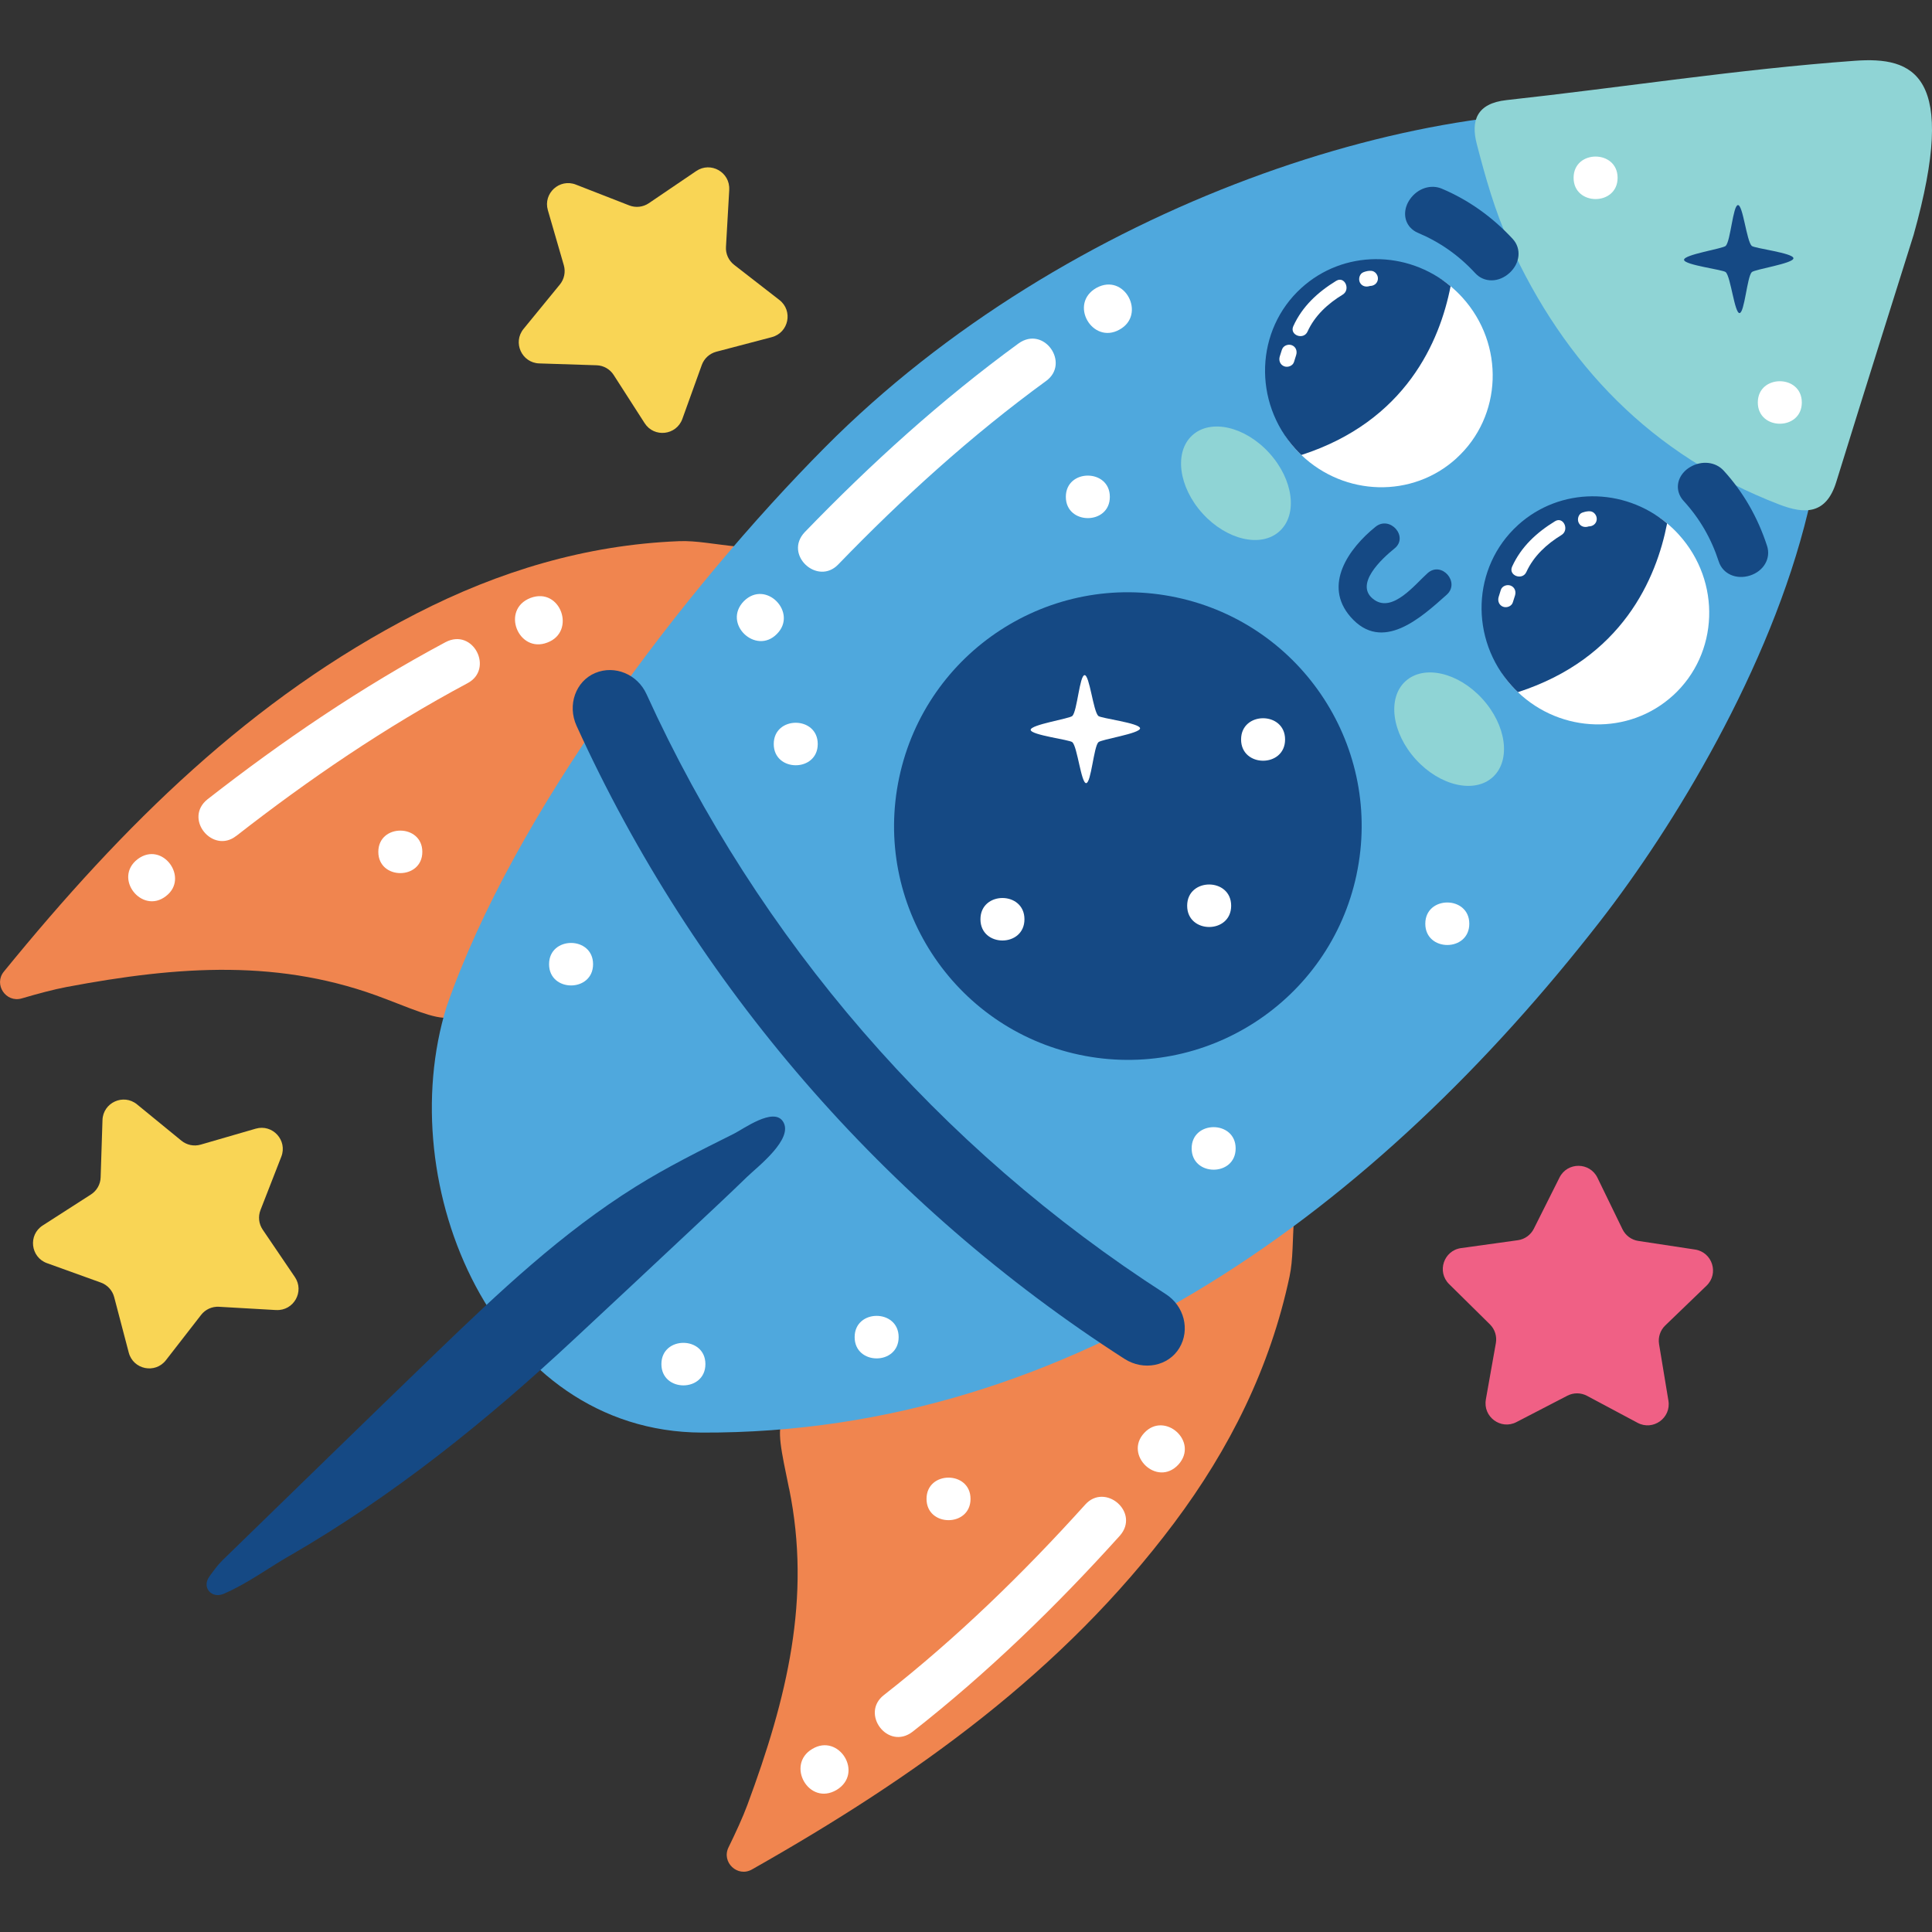
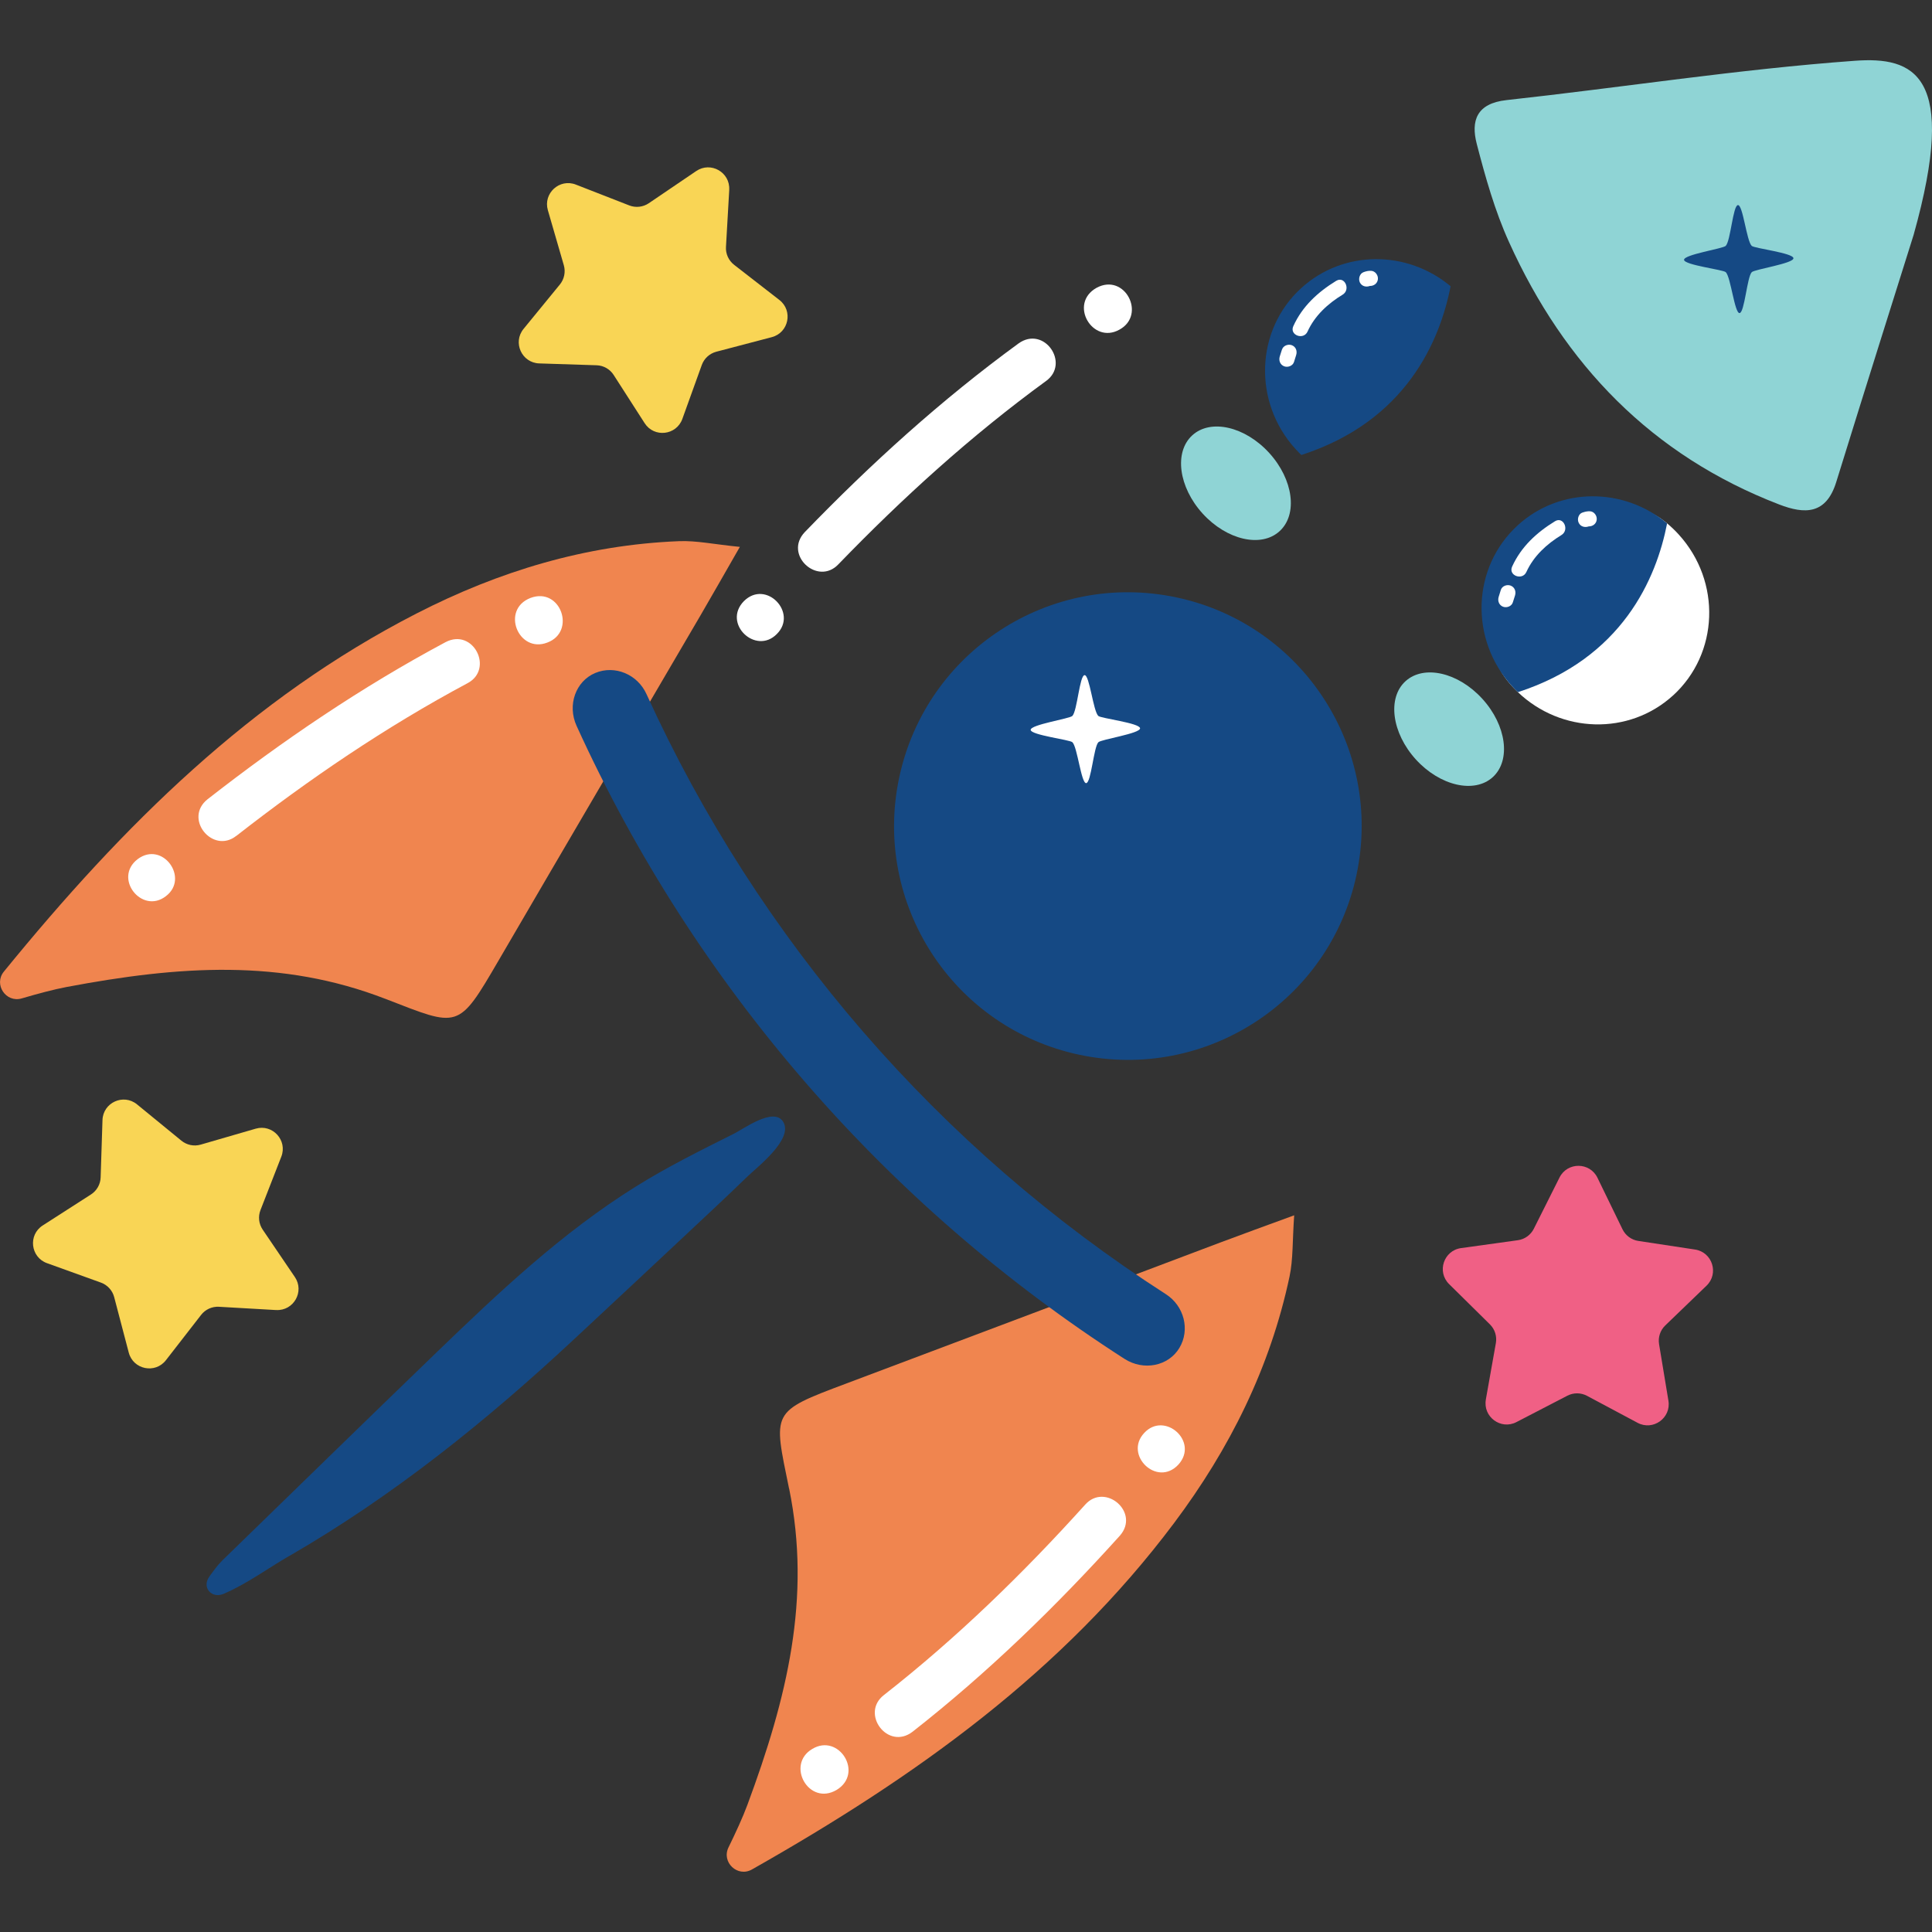
<svg xmlns="http://www.w3.org/2000/svg" id="Layer_1" version="1.1" viewBox="0 0 512 512">
  <rect x="0" y="0" width="512" height="512" fill="#333333" stroke="none" />
  <defs>
    <style>
      .st0 {
        fill: #f0854f;
      }

      .st1 {
        fill: #4fa8dd;
      }

      .st1, .st2, .st3, .st4, .st5, .st6 {
        fill-rule: evenodd;
      }

      .st7, .st2 {
        fill: #fff;
      }

      .st8, .st5 {
        fill: #154984;
      }

      .st3 {
        fill: #f06085;
      }

      .st4 {
        fill: #f9d555;
      }

      .st6 {
        fill: #8fd4d5;
      }
    </style>
  </defs>
  <path class="st3" d="M393.76,370.9l2.66-14.96c.32-1.82-.27-3.68-1.58-4.97l-10.81-10.67c-3.31-3.26-1.44-8.9,3.16-9.54l15.05-2.09c1.83-.25,3.41-1.39,4.24-3.04l6.81-13.58c2.08-4.15,8.02-4.12,10.05.06l6.64,13.66c.81,1.66,2.38,2.82,4.2,3.09l15.02,2.28c4.59.7,6.4,6.36,3.05,9.58l-10.94,10.54c-1.33,1.28-1.94,3.13-1.64,4.95l2.48,14.99c.76,4.58-4.07,8.05-8.17,5.86l-13.4-7.15c-1.63-.87-3.58-.88-5.22-.03l-13.49,6.99c-4.12,2.14-8.91-1.39-8.1-5.96Z" />
  <path class="st4" d="M73.21,347.18l-15.17-.87c-1.84-.11-3.62.7-4.75,2.16l-9.32,12c-2.85,3.67-8.67,2.48-9.85-2.02l-3.86-14.7c-.47-1.78-1.78-3.22-3.52-3.85l-14.29-5.15c-4.37-1.58-5.04-7.48-1.13-9.99l12.78-8.21c1.55-1,2.52-2.69,2.57-4.54l.49-15.18c.15-4.64,5.56-7.1,9.15-4.16l11.76,9.62c1.43,1.17,3.34,1.56,5.11,1.05l14.59-4.23c4.46-1.29,8.47,3.09,6.78,7.42l-5.52,14.15c-.67,1.72-.45,3.66.58,5.18l8.53,12.57c2.61,3.84-.32,9.01-4.96,8.74h0ZM193.26,50.26l-.87,15.17c-.11,1.84.7,3.62,2.16,4.75l12,9.32c3.67,2.85,2.48,8.67-2.02,9.85l-14.7,3.86c-1.78.47-3.22,1.78-3.85,3.52l-5.15,14.29c-1.58,4.37-7.48,5.04-9.99,1.13l-8.21-12.78c-1-1.55-2.69-2.52-4.54-2.57l-15.18-.49c-4.64-.15-7.1-5.56-4.16-9.15l9.62-11.76c1.17-1.43,1.56-3.34,1.05-5.11l-4.23-14.59c-1.29-4.46,3.09-8.47,7.42-6.78l14.15,5.52c1.72.67,3.66.45,5.18-.58l12.57-8.53c3.84-2.61,9.01.32,8.74,4.96h0Z" />
-   <path class="st0" d="M102.18,264.72c19.53,7.57,19.16,8.33,29.97-10.21,17.77-30.49,35.65-60.93,53.48-91.41,3.2-5.48,6.32-11,10.44-18.17-6.82-.67-11.53-1.71-16.21-1.51-24.64.99-47.65,7.96-69.51,19.18-43.78,22.48-77.61,55.97-109.32,94.88-2.77,3.39.52,8.34,4.73,7.11,4.33-1.27,8.52-2.39,11.91-3.03,29.85-5.63,56.93-7.53,84.52,3.17h0ZM209.11,394.5c-4.18-20.52-4.99-20.29,15.1-27.83,33.04-12.4,66.05-24.9,99.09-37.36,5.94-2.24,11.9-4.38,19.67-7.24-.48,6.83-.26,11.66-1.23,16.23-5.12,24.12-15.85,45.64-30.58,65.3-29.52,39.38-68.22,67.11-111.89,91.83-3.81,2.16-8.13-1.92-6.21-5.85,1.98-4.05,3.79-8,4.99-11.23,10.57-28.48,16.99-54.85,11.08-83.85h0Z" />
-   <path class="st1" d="M423.94,244.28c39.03-50.13,102.65-168.26,16.36-213.46-60.1-8.2-157.58,23.18-221.71,87.76-37.26,37.52-82.48,97-100.24,148.2-14.63,47.29,12.69,112.66,67.64,112.87,99.31.39,179.58-60.41,237.95-135.37h0Z" />
+   <path class="st0" d="M102.18,264.72c19.53,7.57,19.16,8.33,29.97-10.21,17.77-30.49,35.65-60.93,53.48-91.41,3.2-5.48,6.32-11,10.44-18.17-6.82-.67-11.53-1.71-16.21-1.51-24.64.99-47.65,7.96-69.51,19.18-43.78,22.48-77.61,55.97-109.32,94.88-2.77,3.39.52,8.34,4.73,7.11,4.33-1.27,8.52-2.39,11.91-3.03,29.85-5.63,56.93-7.53,84.52,3.17h0M209.11,394.5c-4.18-20.52-4.99-20.29,15.1-27.83,33.04-12.4,66.05-24.9,99.09-37.36,5.94-2.24,11.9-4.38,19.67-7.24-.48,6.83-.26,11.66-1.23,16.23-5.12,24.12-15.85,45.64-30.58,65.3-29.52,39.38-68.22,67.11-111.89,91.83-3.81,2.16-8.13-1.92-6.21-5.85,1.98-4.05,3.79-8,4.99-11.23,10.57-28.48,16.99-54.85,11.08-83.85h0Z" />
  <path class="st6" d="M507.14,62.21c-4.3,13.71-12.49,39.62-20.53,65.58-2.67,8.56-8.3,8.54-15.14,5.89-33.75-13-56.9-37.07-71.58-69.56-3.75-8.27-6.25-17.18-8.54-26-1.58-6.1-.05-10.72,7.88-11.59,30.78-3.37,61.43-8.18,92.27-10.42,15.69-1.15,27.57,3.55,15.64,46.09Z" />
  <path class="st5" d="M76.68,412.34c27.62-15.96,52.29-35.82,75.54-57.51,10.15-9.48,20.32-18.93,30.44-28.45,5.12-4.81,10.28-9.59,15.31-14.49,2.67-2.6,12.55-10.12,9.51-14.71-2.52-3.8-10.37,1.95-12.97,3.26-8.82,4.41-17.58,8.75-25.95,13.97-19.66,12.26-36.45,28.14-53.04,44.15-18.91,18.25-37.7,36.61-56.55,54.92-1.33,1.3-2.41,2.83-3.5,4.34-2.06,2.87.62,5.92,3.78,4.57,6.17-2.64,11.69-6.75,17.42-10.06h0ZM359.5,231.8c-7.12,33.47-40.02,54.82-73.48,47.72-33.47-7.12-54.84-40.02-47.72-73.48,7.12-33.48,40.02-54.84,73.48-47.72,33.47,7.12,54.83,40.02,47.71,73.49h0ZM297.98,360.1c-63.5-40.81-113.91-99.04-145.18-167.74-2.52-5.54-.22-11.86,4.96-14.02,5.19-2.16,11.19.38,13.56,5.59,29.66,65.14,77.45,120.36,137.66,159.05,4.81,3.09,6.46,9.39,3.58,14.22-2.88,4.82-9.46,6.19-14.58,2.9h0Z" />
  <path class="st6" d="M339.09,140.78c-4.86,4.44-13.99,2.34-20.38-4.68-6.38-7.02-7.61-16.3-2.74-20.74,4.87-4.44,13.99-2.34,20.39,4.68,6.39,7.02,7.62,16.3,2.74,20.73ZM395.61,205.94c-4.87,4.44-14,2.34-20.39-4.67-6.38-7.02-7.62-16.31-2.75-20.74,4.88-4.44,14-2.34,20.38,4.68,6.39,7.02,7.62,16.3,2.75,20.74h0Z" />
-   <path class="st7" d="M385.96,121.47c-11.66,10.62-29.62,10.07-41.09-.89-.53-.51-1.05-1.04-1.54-1.58-11.35-12.47,1.51-18.14,13.71-29.24,11.15-10.15,15.9-23.53,27.39-13.91,1.09.91,2.11,1.89,3.07,2.94,11.35,12.46,10.66,31.57-1.54,42.67Z" />
  <path class="st5" d="M344.87,76.32c-12.2,11.1-12.89,30.21-1.54,42.68.5.54,1.01,1.07,1.54,1.58,27.74-8.97,36.71-30.19,39.55-44.72-11.49-9.62-28.4-9.69-39.56.47h0Z" />
  <path class="st7" d="M443.35,184.32c-11.66,10.61-29.6,10.07-41.09-.89-.53-.51-1.05-1.04-1.55-1.58-11.35-12.46.79-19.32,12.99-30.42,11.15-10.15,16.63-22.35,28.12-12.72,1.08.91,2.11,1.89,3.06,2.94,11.35,12.47,10.66,31.57-1.53,42.68Z" />
  <path class="st5" d="M402.25,139.18c-12.2,11.1-12.89,30.21-1.54,42.67.5.55,1.01,1.07,1.55,1.58,27.73-8.98,36.71-30.2,39.54-44.72-11.49-9.63-28.4-9.69-39.56.47Z" />
-   <path class="st8" d="M373.74,60.29c-1.81-1.99-1.84-5.01-.07-7.51,2.03-2.87,5.49-4.01,8.42-2.78,7.06,2.98,13.38,7.47,18.81,13.33,2.34,2.57,1.96,6.41-.85,8.99-2.82,2.59-6.73,2.64-9.07.1-4.38-4.75-9.37-8.25-15.22-10.72-.77-.32-1.46-.8-2.02-1.42h0ZM444.9,130.58c-.81-2.56.42-5.31,3.08-6.85,3.05-1.76,6.67-1.35,8.81.99,5.17,5.65,9.04,12.37,11.51,19.98,1.05,3.3-.9,6.64-4.52,7.82-3.66,1.17-7.22-.42-8.29-3.7-2-6.15-5.05-11.41-9.35-16.11-.56-.61-.99-1.34-1.24-2.13ZM383.38,157.62c3.68-3.27-1.36-9.02-5.04-5.74-3.3,2.94-9.13,10.44-14.04,7.15-5.86-3.95,2.06-11.1,5.26-13.68,3.84-3.1-1.22-8.83-5.04-5.74-7.14,5.76-13.95,15.44-6.62,23.86,8.41,9.65,18.68.22,25.48-5.85h0Z" />
  <path class="st7" d="M412.1,138.13c-4.88,2.99-8.97,6.75-11.37,12.02-1.08,2.37,2.7,3.78,3.77,1.44,1.93-4.23,5.38-7.4,9.3-9.8,2.19-1.34.52-5.02-1.7-3.66ZM397.73,156.35c-.19.62-.39,1.22-.57,1.84-.32,1.05.09,2.19,1.17,2.6.97.37,2.28-.12,2.59-1.17.19-.61.39-1.22.58-1.83.32-1.06-.09-2.19-1.17-2.6-.98-.37-2.29.11-2.6,1.16h0ZM419.33,135.84c-1.03.38-1.41,1.76-.97,2.68.49,1.06,1.64,1.35,2.67.98-.03,0-.04,0-.07,0,1.1.04,2.09-.67,2.19-1.81.1-1.05-.72-2.16-1.81-2.2-.73-.02-1.32.12-2.01.36Z" />
  <path class="st7" d="M421.03,139.51s.06,0,.09,0c-.03,0-.06,0-.08,0-.55.2-.15.05-.01.01ZM421.12,139.5c.3,0,.16-.01,0,0ZM421.04,139.5h0,0ZM354.11,74.42c-4.87,2.99-8.98,6.75-11.37,12.02-1.08,2.37,2.7,3.78,3.77,1.43,1.93-4.24,5.38-7.4,9.31-9.79,2.19-1.34.52-5.02-1.7-3.66ZM339.73,92.64c-.18.61-.39,1.22-.58,1.83-.32,1.06.09,2.19,1.18,2.61.97.36,2.28-.12,2.6-1.17.18-.62.39-1.23.57-1.83.33-1.06-.08-2.19-1.16-2.6-.97-.37-2.28.11-2.6,1.17h0ZM361.35,72.13c-1.04.38-1.41,1.75-.99,2.68.5,1.06,1.64,1.35,2.68.97-.02,0-.05,0-.07,0,1.1.05,2.09-.67,2.19-1.81.1-1.05-.72-2.16-1.82-2.2-.72-.03-1.32.11-1.99.36h0Z" />
-   <path class="st7" d="M363.03,75.8s.06,0,.1-.01c-.03,0-.06,0-.09,0-.55.2-.14.06,0,.02ZM363.13,75.79c.29.01.15-.01,0,0ZM363.05,75.79h0s0,0,0,0Z" />
  <path class="st8" d="M464.23,72.13c.74-.77,11.13-2.3,11.05-3.7-.08-1.4-10.39-2.61-11.06-3.27-1.36-1.31-2.32-10.89-3.65-10.81-1.32.08-1.94,9.48-3.23,10.81-.72.74-11.13,2.3-11.05,3.7.08,1.39,10.36,2.59,11.06,3.27,1.31,1.26,2.33,10.91,3.65,10.84,1.32-.08,1.99-9.57,3.23-10.84Z" />
  <path class="st7" d="M291.08,196.7c.74-.77,11.13-2.3,11.05-3.7-.09-1.4-10.39-2.62-11.07-3.27-1.36-1.31-2.32-10.89-3.64-10.81-1.32.08-1.94,9.48-3.23,10.81-.72.74-11.13,2.3-11.05,3.7.08,1.39,10.35,2.59,11.06,3.27,1.32,1.26,2.33,10.91,3.65,10.84,1.32-.08,1.99-9.57,3.23-10.84h0Z" />
  <path class="st2" d="M296.66,87.36c7.21-3.93,1.43-15.16-6.07-11.08-7.46,4.18-1.1,15.1,6.07,11.08ZM222.16,149.57c16.99-17.58,35.17-34.1,55.04-48.59,6.49-4.67-.52-14.82-7.28-9.96-20.44,14.91-39.15,31.89-56.63,49.98-5.71,5.99,3.38,14.33,8.87,8.57ZM205.88,168.01c5.63-5.61-2.89-14.53-8.74-8.7-5.79,5.92,3.17,14.4,8.74,8.7ZM215.26,463.49c-7.07,4.17-.91,15.2,6.45,10.86,7.31-4.44.58-15.12-6.45-10.86ZM287.58,398.75c-16.37,18.15-33.97,35.29-53.33,50.45-6.33,4.89,1.03,14.8,7.61,9.71,19.91-15.6,38.04-33.22,54.88-51.9,5.51-6.18-3.87-14.21-9.16-8.26h0ZM303.22,379.76c-5.43,5.8,3.39,14.43,9.04,8.4,5.59-6.11-3.66-14.28-9.04-8.4ZM145.06,170.28c7.69-2.88,3.52-14.81-4.47-11.82-7.97,3.1-3.19,14.8,4.47,11.82ZM62.63,221.52c19.27-15.04,39.57-28.87,61.26-40.46,7.08-3.72,1.54-14.75-5.82-10.88-22.31,11.92-43.21,26.13-63.04,41.61-6.49,5.13,1.35,14.66,7.59,9.72h0ZM43.93,237.52c6.36-4.77-.84-14.79-7.45-9.84-6.56,5.05,1.14,14.7,7.45,9.84Z" />
-   <path class="st7" d="M271.49,243.61c0-7.5-11.66-7.51-11.66,0s11.66,7.51,11.66,0ZM326.27,240.03c0-7.5-11.66-7.51-11.66,0s11.66,7.51,11.66,0ZM389.38,244.8c0-7.5-11.66-7.51-11.66,0s11.66,7.51,11.66,0ZM428.68,47.12c0-7.5-11.66-7.51-11.66,0s11.66,7.51,11.66,0ZM477.5,106.66c0-7.5-11.66-7.51-11.66,0,0,7.5,11.66,7.52,11.66,0ZM294.12,131.67c0-7.5-11.66-7.51-11.66,0s11.66,7.52,11.66,0ZM216.71,197.17c0-7.5-11.66-7.51-11.66,0s11.66,7.51,11.66,0ZM157.17,255.52c0-7.5-11.66-7.51-11.66,0s11.66,7.51,11.66,0ZM111.92,225.75c0-7.5-11.66-7.51-11.66,0s11.66,7.51,11.66,0ZM186.94,361.5c0-7.5-11.66-7.52-11.66,0s11.66,7.52,11.66,0ZM238.15,354.35c0-7.5-11.66-7.52-11.66,0s11.66,7.52,11.66,0ZM327.46,304.34c0-7.5-11.66-7.52-11.66,0s11.66,7.52,11.66,0ZM257.2,397.22c0-7.5-11.66-7.52-11.66,0s11.66,7.52,11.66,0ZM340.56,195.97c0-7.5-11.66-7.51-11.66,0,0,7.5,11.66,7.51,11.66,0Z" />
</svg>